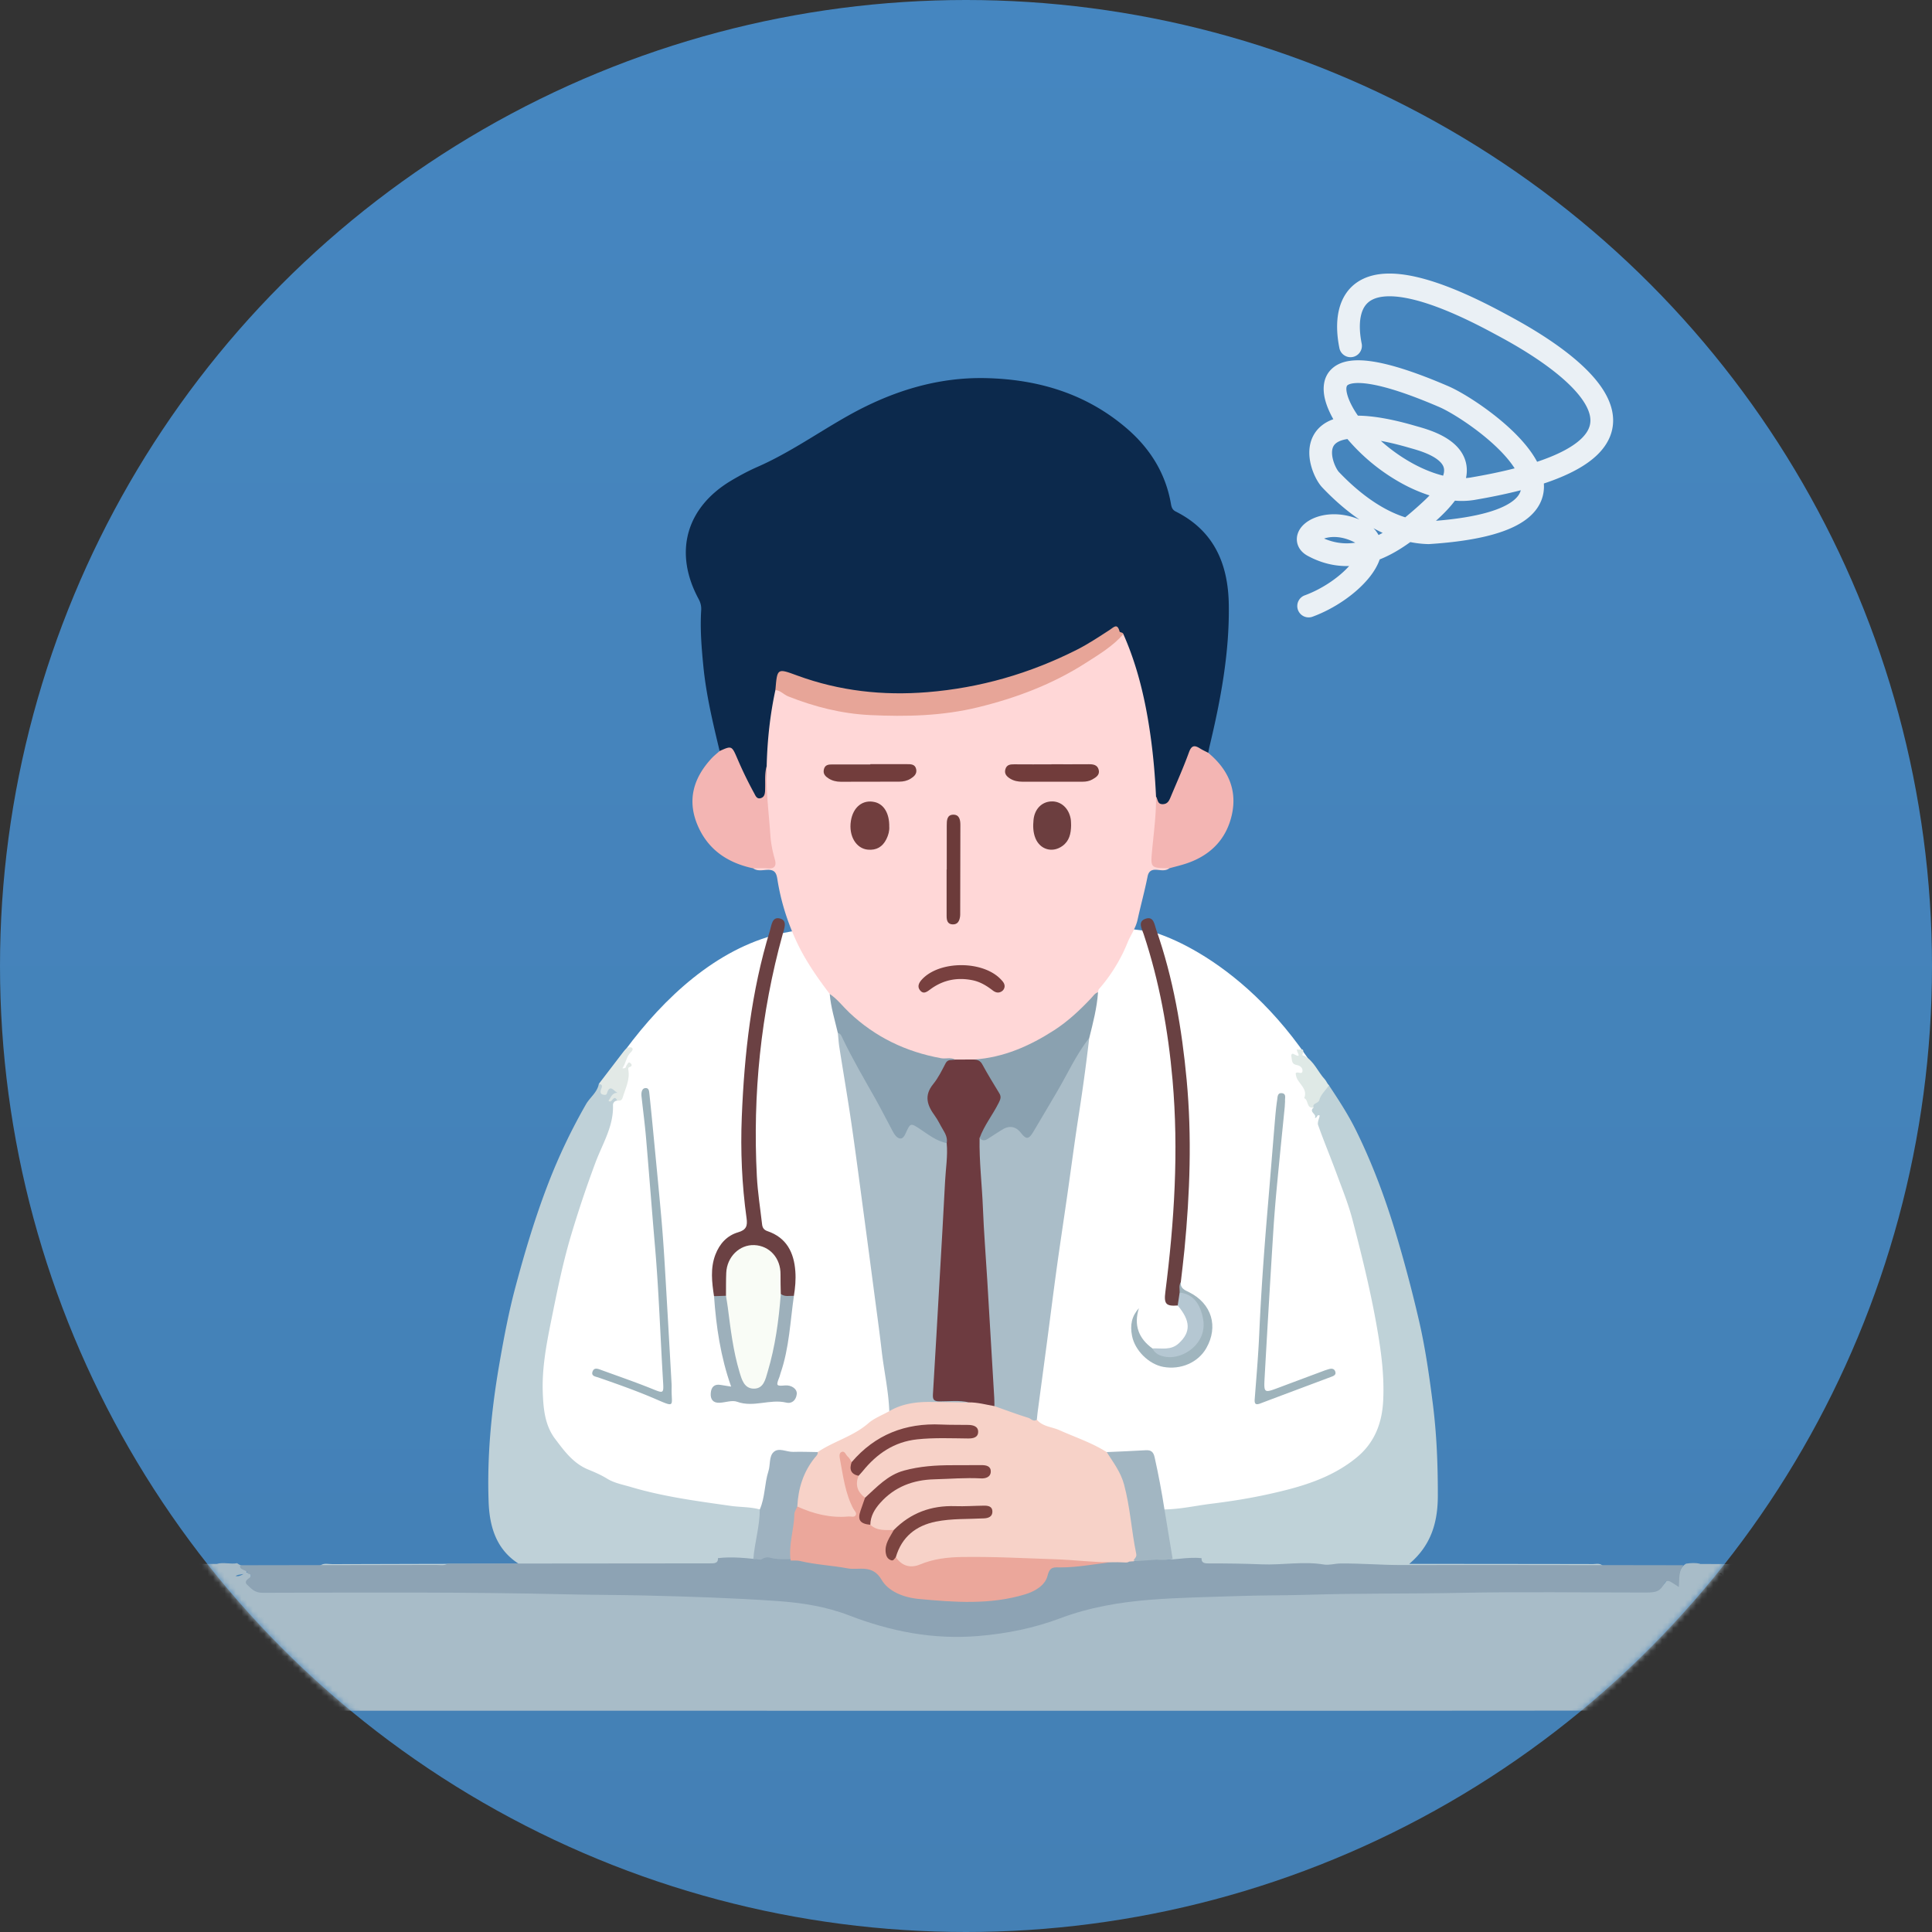
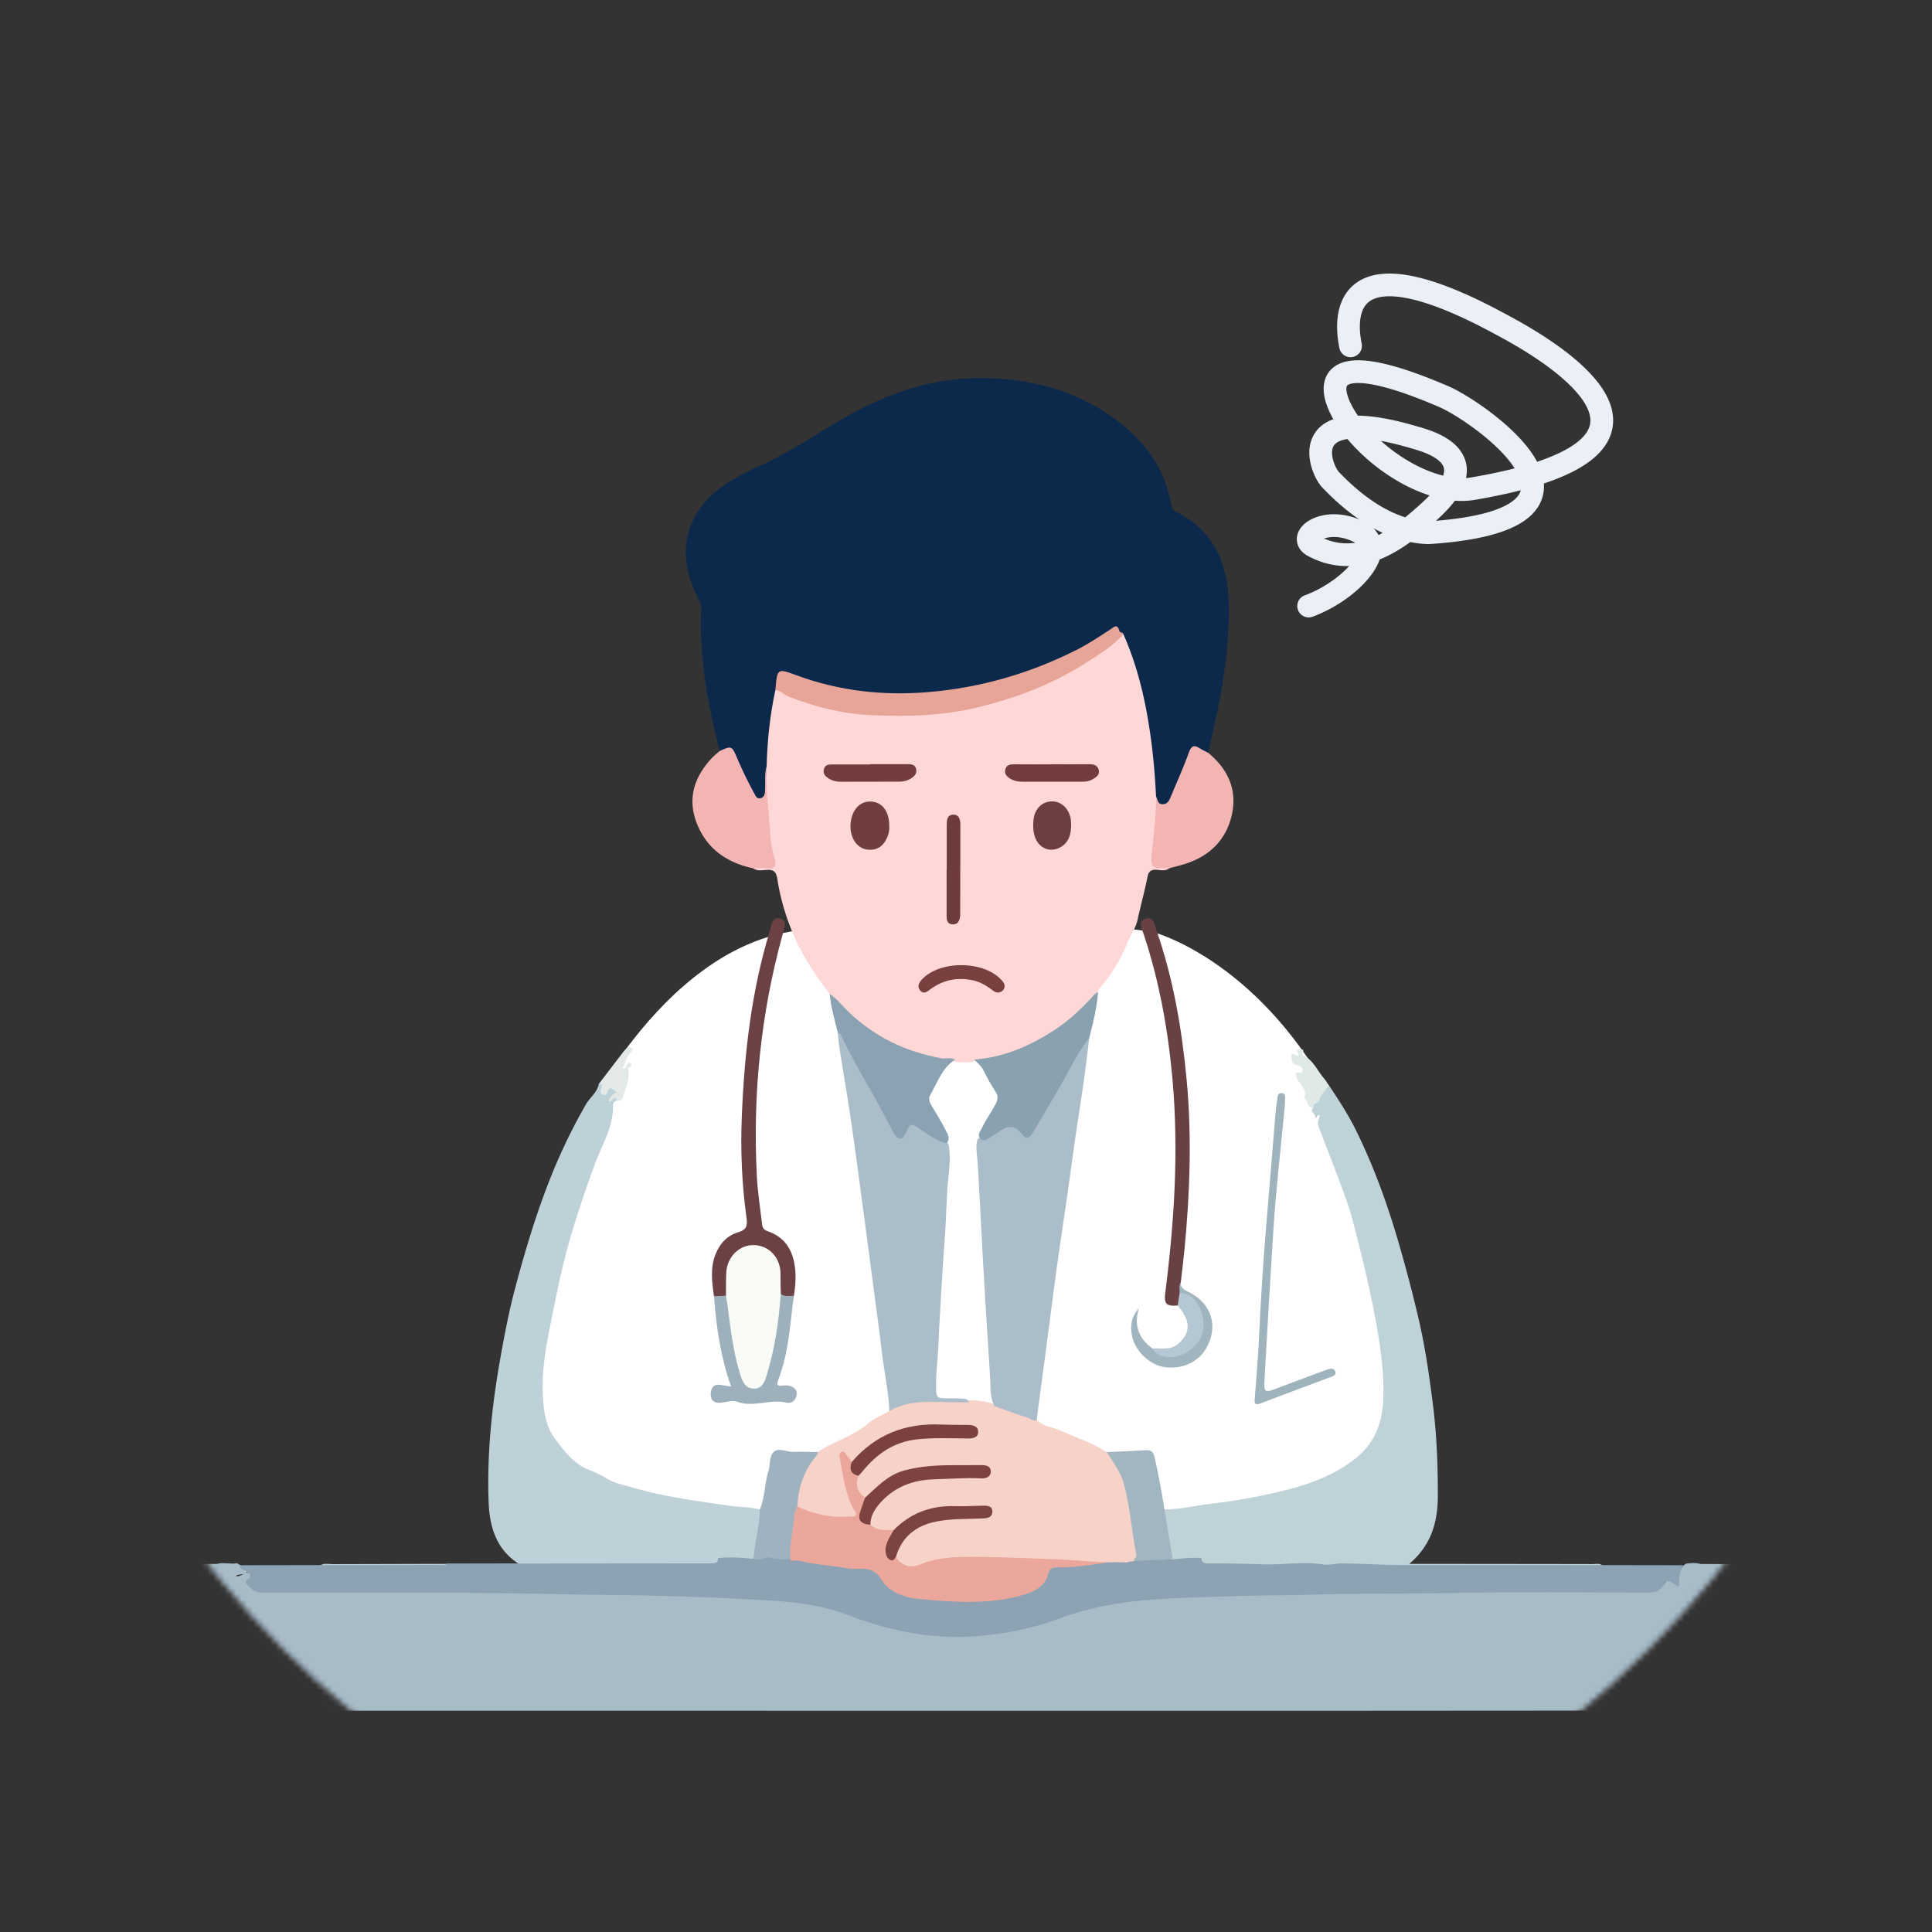
<svg xmlns="http://www.w3.org/2000/svg" width="340" height="340" viewBox="0 0 340 340" fill="none">
  <rect x="0" y="0" width="340" height="340" fill="#333333" stroke="none" />
-   <circle cx="170" cy="170" r="170" fill="url(#8sg7gr799a)" />
  <mask id="oqdij4qrib" style="mask-type:alpha" maskUnits="userSpaceOnUse" x="0" y="0" width="340" height="340">
    <circle cx="170" cy="170" r="170" fill="#fff" />
  </mask>
  <g mask="url(#oqdij4qrib)">
    <path d="m299.209 275.233 5.846.025c.529.775-.17 1.188-.648 1.652-.545.528-1.086.751-1.498-.121-.377.24-.754.086-.967.044.94-.077 1.527.973 2.614.982-.101.773.73 1.354.627 2.082-.088.611-.811.595-1.368.674-.518.075-.842.289-.662.812-.624 1.005-1.405 1.617-2.797.889.763.322.964.968 1.249 1.561.263.552.398 1.168 1.176 1.402.266.079.622.408.524.543-.893 1.218.552 1.127 1.078 1.524.422.319.731.693.63 1.176-.173.842-.433 1.668-.433 2.538 0 .313-.245.576-.632.632-.367.054-.508-.221-.59-.448-.202-.555-.808-.856-1.063-1.369-.204-.67.919-.401.789-.873-.364.486-.9.329-1.461.019.298.289.46.616.696.896-.273.81-.922.614-1.463.611.791.903 1.453 2.002.653 3.351-.13.221-.215.494-.167.732.268 1.339-.319 2.396-1.318 3.35-.366.35-.491.777-.358 1.263.093.336.233.742-.229.935-.412.173-.76-.119-1.078-.312-.736-.451-1.249-.962-1.743.354-.268.714-1.796.395-2.622.873-20.729.014-41.459.039-62.188.039-62.766 0-125.531-.004-188.296-.011-.632 0-1.267-.017-1.9-.026-.291-.17-.623-.243-.96-.313-1.865-.389-1.916-.513-.808-1.887-.242-.058-.38.131-.574.18-.794.205-1.7.94-2.372.249-.518-.532-.688-1.509-.284-2.216.27-.476-.016-.481-.26-.649-.468-.322-1.199-.581-.396-1.222-.093-.082-.197-.005-.298-.019-.67-.096-1.23-.373-1.426-.95-.16-.466.156-.762.733-.788 1.641.413 1.652-.814 2.133-1.57-.569.669-.598 1.873-2.13 1.584-.264-1.251-.02-2.564-1.055-3.714-.563-.628.409-2.352 1.456-2.989 1.033-.63 2.072-1.143 1.147-2.539-.385-.578.2-1.215.773-1.612-.587.112-.59 1.181-1.312.903-.608-.233-1.44-.709-1.45-1.346-.016-.985.632-1.778 1.67-2.249-.555.175-1.21.208-1.445.866-.095.272-.252.641-.68.545-.48-.107-.717-.487-.807-.9-.096-.443.151-.854.515-1.066 1.812-1.06 1.506-2.581 1.251-4.104h3.108c1.182-.355 2.404.098 3.591-.131.6.504 1.743.583 1.655 1.629-.491.464-1.283.214-1.933.625 1.073.242 1.583-.835 2.512-.632.085.079.184.163.184.252-.006 2.463.194 2.643 3.12 2.648 5.358.007 10.719.058 16.076-.01 15.556-.193 31.103.292 46.655.388 9.369.058 18.762.315 28.104 1.175 4.327.399 8.489 1.307 12.482 2.87 5.48 2.147 11.249 3.36 17.247 3.439 6.648.086 13.042-1.162 19.165-3.439 5.65-2.102 11.589-2.891 17.669-3.233 7.645-.432 15.301-.383 22.943-.663 5.647-.205 11.286-.058 16.926-.233 12.67-.392 25.343-.229 38.016-.327 2.239-.016 4.463-.208 6.713-.007 1.551.14 3.198.082 4.034-1.428.476-.858 2.001.415 2.173-.891.109-.838.428-1.573 1.246-2.079.837-.119 1.671-.184 2.5.035l-.008.019z" fill="#A8BCC8" />
    <path d="M139.034 163.959c-22.27 3.854-37.473 31.94-42.29 45.502l-4.818 50.319 79.227 12.313 77.085-12.313c1.071-6.602 1.606-28.371-9.1-56.208-10.706-27.836-29.086-37.472-36.402-39.613-11.955-1.606-41.433-3.855-63.702 0z" fill="#fff" />
    <path d="M126.644 132.166c-1.183-4.934-2.37-9.862-2.866-14.929-.322-3.272-.586-6.542-.381-9.832.046-.725-.106-1.347-.45-1.987-4.421-8.171-2.246-16.085 5.747-20.849 1.493-.888 3.038-1.716 4.628-2.414 5.628-2.469 10.634-6.026 15.961-9.018 7.544-4.23 15.595-6.812 24.335-6.592 9.155.23 17.565 2.753 24.642 8.82 4.131 3.54 6.891 7.94 7.819 13.371.101.592.273 1.003.831 1.283 6.752 3.393 9.232 9.228 9.337 16.399.127 8.467-1.419 16.709-3.38 24.894-.092.386-.161.778-.239 1.166-.528.374-.957.009-1.359-.23-.926-.548-1.447-.252-1.821.686-.971 2.44-1.906 4.893-2.974 7.293-.308.69-.62 1.39-1.486 1.503-1.233.158-1.628-.686-1.903-1.655-.528-5.22-.776-10.479-1.906-15.621-.937-4.261-1.943-8.506-3.824-12.481-.76-1.067-1.52-1.044-2.618-.314-9.362 6.234-19.767 9.44-30.897 10.53-8.572.84-16.869-.234-24.904-3.35-1.304-.507-1.511-.367-1.816 1.009a31.768 31.768 0 0 0-.324 1.763c-.772 4.313-1.217 8.662-1.493 13.028-.314.909-.234 1.854-.243 2.791-.007.594.025 1.188-.039 1.778-.076.686-.358 1.26-1.052 1.48-.783.248-1.21-.301-1.543-.861-.942-1.571-1.718-3.23-2.487-4.892-.041-.089-.076-.183-.113-.275-.321-.776-.601-1.576-1.04-2.295-.604-.984-1.469.384-2.138-.197l-.004-.002z" fill="#0C294C" />
    <path d="M197.693 111.597c2.54 5.723 3.918 11.76 4.783 17.923.499 3.541.799 7.104.967 10.679.886 3.222-.064 6.391-.278 9.58-.023.347-.094.688-.138 1.033-.121.952.154 1.544 1.247 1.528.538-.007 1.105-.005 1.516.459-.712.548-1.546.312-2.306.266-.962-.057-1.371.381-1.534 1.207-.507 2.551-1.203 5.059-1.759 7.597-.328 1.496-1.217 2.664-1.765 4.02a28.807 28.807 0 0 1-5.025 8.169c-.117.133-.115.372-.168.56-2.183 3.1-5.056 5.48-8.216 7.474-3.118 1.968-6.476 3.476-10.113 4.307-1.226.279-2.492.064-3.688.463-.96.149-1.92.156-2.88.005-2.353-.287-4.696-.576-6.987-1.276-5.861-1.788-10.628-5.188-14.702-9.665-.271-.298-.385-.691-.629-1.003-2.112-2.788-4.129-5.656-5.642-8.804-1.745-3.632-2.967-7.476-3.585-11.469-.183-1.19-.604-1.619-1.791-1.571-.808.032-1.685.275-2.45-.266.595-.622 1.382-.473 2.106-.482.987-.012 1.375-.429 1.123-1.395-.733-2.807-.79-5.696-1.02-8.559-.202-2.511.067-5.025.161-7.538.112-4.511.581-8.983 1.536-13.4.503-.384.942-.074 1.383.137 5.442 2.579 11.222 3.724 17.197 3.887 4.076.113 8.152.12 12.214-.509 6.995-1.083 13.629-3.206 19.91-6.473 3.547-1.845 6.769-4.153 9.858-6.666.197-.161.406-.287.677-.218h-.002z" fill="#FFD7D7" />
    <path d="m282.026 275.518-2.144.058c-.584.498-1.3.452-1.991.452-11.055.009-22.114.147-33.164-.078-3.537-.071-7.055.287-10.58.073-3.573-.215-7.16-.383-10.726-.211-3.13.152-6.26-.043-9.378.181-2.255.161-4.471-.204-6.703-.328-.639-.034-1.146-.326-1.323-1.007-.365-2.09-.657-4.192-1.146-6.267-.209-.883-.381-1.847.058-2.755 2.781-.033 5.49-.664 8.234-1.003 3.378-.415 6.756-.95 10.077-1.684 5.545-1.223 10.99-2.742 15.523-6.467 3.139-2.579 4.441-6.025 4.648-9.885.25-4.63-.404-9.194-1.229-13.77-1.104-6.138-2.601-12.172-4.172-18.191-.719-2.754-1.803-5.415-2.79-8.093-1.054-2.859-2.228-5.672-3.252-8.541-.167-.468.175-1.117.28-1.684-.548-.282-.399.519-.865.386.45-.613-1.144-1.001-.212-1.788-.209-.2-.473-.385-.16-.707.875-.901 1.66-1.863 2.156-3.038.131-.309.413-.385.714-.158 1.683 2.54 3.355 5.089 4.708 7.822 3.061 6.189 5.417 12.634 7.369 19.266a248.503 248.503 0 0 1 3.773 14.355c1.111 4.818 1.804 9.713 2.427 14.621.682 5.381.888 10.768.877 16.184-.009 4.619-1.169 8.701-5.034 11.957h1.966c10.111.009 20.222.014 30.333.034.578 0 1.203-.188 1.722.26l.004.006z" fill="#BFD2D8" />
    <path d="M91.273 275.19c-3.989-2.551-5.13-6.594-5.284-10.899-.296-8.233.517-16.406 1.934-24.527.773-4.433 1.607-8.848 2.767-13.194 1.644-6.161 3.465-12.26 5.766-18.228a101.358 101.358 0 0 1 6.666-14.004c.705-1.23 1.993-2.09 2.26-3.591 1.293-.314.558.902 1.033 1.351.402-.676.981-.94 1.715-.598.361.167.795.38.797.807.003.595-.746.356-.989.725-.205 0 .064.306.004.115-.027-.085.012-.092.099-.108.56-.101.939-.05.599.659a.766.766 0 0 0-.767.775c.136 3.718-1.844 6.806-3.07 10.09a203.104 203.104 0 0 0-4.239 12.604c-1.538 5.115-2.574 10.337-3.626 15.553-.817 4.057-1.573 8.168-1.42 12.335.107 2.857.368 5.781 2.176 8.167 1.612 2.127 3.171 4.311 5.858 5.408 1.093.448 2.243.939 3.297 1.593 1.249.775 2.737 1.037 4.157 1.459 5.747 1.714 11.663 2.483 17.562 3.325 1.702.243 3.458.163 5.144.629.624.553.432 1.259.337 1.929-.328 2.339-.73 4.665-1.093 6.999-.199.92-.909 1.097-1.694 1.136-1.192.059-2.384.025-3.578.027-7.355.003-14.708-.032-22.063.016-3.174.021-6.347-.029-9.519.239-1.472.124-2.985.213-4.413-.399a1.034 1.034 0 0 1-.416-.4v.007z" fill="#BFD1D8" />
    <path d="M182.472 249.84c1.029 1.241 2.641 1.248 3.971 1.847 2.79 1.255 5.718 2.207 8.322 3.862 1.917 1.262 2.714 3.258 3.357 5.305 1.001 3.191 1.346 6.516 1.794 9.814.101.739.163 1.48.326 2.209.19.859.062 1.586-.813 2.02-1.39.247-2.783.433-4.196.488-8.544-.296-17.075-.998-25.636-.883-2.517.034-4.944.278-7.323 1.161-2.175.808-3.732.308-4.857-1.312 0-1.82.939-3.213 2.181-4.385 1.913-1.802 4.249-2.802 6.864-2.862 1.989-.046 3.955-.335 5.941-.355.248-.003.498-.003.742-.06.385-.09.854-.165.81-.689-.039-.456-.496-.447-.822-.452-5.302-.075-10.733-.681-15.032 3.53-.209.206-.491.337-.771.447-1.587.287-3.13.374-4.34-.987-.4-1.225.13-2.262.76-3.219 1.563-2.386 3.8-3.917 6.508-4.725 1.623-.484 3.304-.807 5.01-.695 2.34.154 4.655-.544 6.999-.16.345.057.701-.053.99-.269.498-.372.492-.716-.101-.984a.695.695 0 0 0-.289-.074c-4.859.023-9.764-.603-14.499 1.115-1.642.597-2.947 1.62-4.129 2.864-.544.571-1.086 1.182-1.927 1.345-1.796-.767-2.23-1.939-1.532-4.14 3.071-4.293 7.105-6.845 12.523-6.872 2.036-.009 4.073 0 6.11-.005.448 0 .898.016 1.334-.094.345-.085.708-.215.721-.638.014-.415-.335-.566-.67-.686-.14-.05-.29-.087-.437-.085-3.809.065-7.635-.403-11.412.611-2.983.801-5.36 2.526-7.608 4.518-.443.392-.809.886-1.408 1.074-.7.025-.838-.799-1.449-.959-.436.417-.271.945-.142 1.374.785 2.593.916 5.381 2.356 7.781.402.67.494 1.475-.535 1.569-3.498.324-6.931.179-9.939-1.998a1.732 1.732 0 0 1-.262-1.278c.63-3.107 1.316-6.193 3.939-8.366 2.836-1.912 6.262-2.761 8.903-5.064 1.051-.918 2.452-1.432 3.694-2.132.324-.521.735-.932 1.351-1.102 2.158-.594 4.308-1.094 6.595-.858 1.977.204 3.979.06 5.968.053a13.34 13.34 0 0 1 4.457.64c2.593.76 5.195 1.499 7.603 2.765v-.004z" fill="#F7D2C8" />
    <path d="M182.473 249.84c-.604.44-1.027-.182-1.493-.324-2.012-.62-3.986-1.363-5.975-2.061-.82-1.555-.657-3.283-.758-4.937-.372-6.237-.797-12.469-1.148-18.706-.241-4.257-.448-8.518-.689-12.774-.147-2.575-.227-5.154-.482-7.719-.083-.842-.159-1.682.023-2.515.062-.184.126-.477.294-.486 1.92-.108 3.178-1.526 4.726-2.359 1.462-.787 1.713-.751 2.677.617 1.011 1.432 1.213 1.439 2.136-.032a163.518 163.518 0 0 0 6.182-10.718c.764-1.453 1.811-2.733 2.475-4.25.202-.463.599-.929 1.247-.922a351.294 351.294 0 0 1-1.862 13.664c-.721 4.642-1.328 9.305-1.994 13.956-.617 4.311-1.276 8.616-1.871 12.93-.595 4.311-1.13 8.63-1.702 12.944-.539 4.073-1.09 8.146-1.632 12.218-.065.491-.106.983-.159 1.476l.005-.002zM170.504 246.797c-2.315.009-4.632-.073-6.935-.08-2.395-.01-4.889.33-7.068 1.627-.133-3.571-.93-7.056-1.337-10.592-.411-3.582-.913-7.155-1.382-10.73-.542-4.116-1.084-8.235-1.637-12.349-.751-5.583-1.47-11.173-2.278-16.746-.662-4.551-1.445-9.082-2.154-13.626-.131-.83-.177-1.672-.264-2.508.822-.215 1.008.466 1.249.955 2.682 5.431 5.911 10.564 8.715 15.929.222.429.397 1.005.994.982.535-.023.595-.597.797-.977.457-.868 1.13-1.361 2.053-.787a105.044 105.044 0 0 0 5.277 3.072c.225.122.342.353.429.594.448 2.692-.115 5.358-.264 8.025-.154 2.723-.234 5.454-.429 8.18a822.818 822.818 0 0 0-1.16 19.479c-.115 2.381-.441 4.752-.374 7.143.043 1.535.179 1.663 1.752 1.7.895.021 1.793-.044 2.687.037.512.046 1.141-.039 1.336.674l-.007-.002z" fill="#AABDC8" />
    <path d="M191.695 182.652c-2.333 2.955-3.853 6.406-5.762 9.616-1.391 2.341-2.751 4.702-4.161 7.033-.725 1.198-1.208 1.235-2.057.126-.966-1.26-2.135-1.437-3.507-.53-.787.519-1.598.996-2.379 1.524-.537.362-1.001.346-1.437-.14-.391-.7.14-1.209.395-1.755.693-1.478 1.681-2.791 2.432-4.243.406-.787.473-1.441-.04-2.201-.801-1.188-1.478-2.457-2.119-3.738-.386-.771-1.052-1.28-1.61-1.89 5.183-.354 9.762-2.38 14.054-5.145 2.432-1.567 4.531-3.538 6.512-5.638.37-.39.657-.883 1.22-1.055-.191 2.74-.878 5.385-1.541 8.036z" fill="#8AA1B0" />
    <path d="M166.605 201.178c-1.784-.367-3.19-1.485-4.648-2.451-1.69-1.119-1.732-1.161-2.567.698-.2.445-.517 1.023-1.025.927-.571-.108-.95-.684-1.235-1.214-1.029-1.911-2-3.855-3.063-5.743-1.982-3.518-4.028-6.999-5.776-10.643-.188-.39-.31-.862-.845-.961-.528-2.279-1.235-4.52-1.426-6.868 1.339.891 2.294 2.187 3.445 3.275 4.567 4.32 9.977 6.909 16.134 8.028.827.152 1.695-.188 2.491.241-2.339 1.496-3.129 4.089-4.425 6.315-.388.668.017 1.349.372 1.953.804 1.365 1.658 2.703 2.368 4.119.363.722.893 1.486.197 2.322l.003.002z" fill="#8AA2B2" />
    <path d="M125.652 228.107c-.363-2.452-.675-4.908.248-7.315.737-1.918 2.046-3.361 4.005-3.93 1.444-.42 1.664-1.145 1.478-2.479-.824-5.92-1.081-11.879-.84-17.849.45-11.095 1.672-22.076 4.946-32.744.299-.975.372-2.581 1.858-2.125 1.265.388.652 1.797.393 2.731-3.856 13.962-5.298 28.182-4.545 42.626.147 2.82.597 5.624.919 8.435.064.574.296.982.93 1.196 3.375 1.143 4.687 3.765 4.923 7.086.104 1.438-.02 2.882-.257 4.309-.847.622-1.66.546-2.443-.12-.618-1.172-.292-2.439-.338-3.666-.039-1.017-.126-1.997-.797-2.813-1.074-1.313-2.42-2.139-4.161-1.834-1.759.308-2.914 1.414-3.486 3.119-.372 1.115-.236 2.267-.284 3.405-.03.727.144 1.514-.503 2.102-.707.332-1.392.316-2.046-.131v-.003z" fill="#6B4143" />
    <path d="M205.79 152.799c-3.369-.039-3.334-.035-3.02-3.339.294-3.082.71-6.156.671-9.261.349.47.209 1.331 1.162 1.322.902-.009 1.159-.654 1.428-1.294 1.091-2.607 2.248-5.188 3.21-7.841.455-1.251.995-1.271 1.945-.67.457.289.958.509 1.438.762 3.481 2.884 5.178 6.53 4.138 11.014-.992 4.27-3.803 7.069-7.971 8.465-.985.33-2 .564-3.003.844l.002-.002zM134.92 134.839c-.173 4.068.379 8.1.652 12.145.096 1.428.381 2.836.781 4.222.305 1.065.062 1.74-1.27 1.613-.836-.08-1.688-.009-2.533-.006-4.258-.914-7.654-3.038-9.558-7.075-2.19-4.642-1.07-8.71 2.232-12.278.434-.468.944-.863 1.42-1.292 2.103-.945 2.133-.959 3.093 1.274a69.577 69.577 0 0 0 2.983 6.151c.243.443.466 1.097 1.196.856.616-.202.696-.757.73-1.333.081-1.425-.147-2.87.276-4.275l-.002-.002z" fill="#F3B5B3" />
    <path d="M207.255 229.746c-2.06.16-2.439-.273-2.175-2.352 1.582-12.407 2.368-24.848 1.268-37.34-.772-8.736-2.315-17.331-5.089-25.681-.308-.927-1.107-2.192.335-2.685 1.447-.496 1.553.978 1.879 1.907 3.008 8.584 4.521 17.462 5.362 26.493.925 9.947.569 19.867-.386 29.782-.186 1.927-.429 3.85-.648 5.775-.218.638.026 1.239.145 1.85-.089.791-.083 1.617-.693 2.248l.002.003z" fill="#694142" />
    <path d="M199.479 274.612c.193-.372.597-.596.478-1.168-.843-4.052-1.059-8.21-2.152-12.232-.588-2.169-1.892-3.853-3.04-5.666 2.278-.105 4.556-.19 6.829-.328.96-.059 1.383.259 1.605 1.258.678 3.038 1.25 6.09 1.73 9.162l1.437 8.715c-2.283.42-4.551 1.23-6.887.259z" fill="#A2B6C2" />
    <path d="M143.901 255.537c.064.459-.278.702-.524 1.007-2.009 2.508-2.912 5.411-3.061 8.582.335 1.173-.025 2.352-.232 3.447-.319 1.698-.517 3.375-.528 5.091 0 .345-.092.682-.306.969-2.248.443-4.464.144-6.675-.285.232-2.921 1.137-5.757 1.134-8.708.951-2.148.813-4.541 1.525-6.746.361-1.117.076-2.579.909-3.355.914-.851 2.274 0 3.445-.034 1.435-.046 2.875.018 4.313.034v-.002z" fill="#9EB2C0" />
    <path d="m125.652 228.107 2.11-.075c.705.433.664 1.163.744 1.849.411 3.559.919 7.104 1.789 10.587.218.872.482 1.731 1.024 2.467.946 1.285 1.957 1.219 2.783-.19.432-.737.68-1.551.891-2.371.951-3.669 1.426-7.423 1.916-11.172.068-.53-.035-1.118.5-1.489.705.548 1.525.305 2.306.328-.655 4.548-.825 9.181-2.34 13.582-.081.234-.124.481-.214.711-.613 1.542-.565 1.618.999 1.48 1.123-.096 2.166.619 2.055 1.537-.121 1.012-.808 1.733-1.848 1.485-2.873-.688-5.746.911-8.646-.149-.889-.326-2.051.133-3.089.179-1.15.05-1.635-.613-1.552-1.689.08-1.06.606-1.659 1.768-1.45.531.096 1.066.172 1.821.293-1.858-5.231-2.634-10.536-3.01-15.91l-.007-.003z" fill="#9DB0BB" />
    <path d="M226.101 194.71c-.446 4.486-.946 9.366-1.406 14.251a251.505 251.505 0 0 0-.624 7.855 3864.01 3864.01 0 0 0-1.523 25.704c-.144 2.639-.066 2.641 2.423 1.707 2.604-.977 5.208-1.95 7.812-2.921a12.3 12.3 0 0 1 1.132-.376c.478-.124.926-.062 1.082.486.147.516-.262.709-.636.849-4.182 1.574-8.373 3.13-12.552 4.716-.836.316-1.068.1-1.001-.771.294-3.807.624-7.612.794-11.425.324-7.338.852-14.658 1.472-21.976.432-5.089.836-10.181 1.263-15.27.113-1.333.225-2.669.427-3.99.071-.471.03-1.269.838-1.166.79.101.512.824.542 1.331.012.197-.016.397-.046.993l.003.003z" fill="#9EB3BB" />
-     <path d="M118.191 244.741c.018 2.614.606 2.96-2.54 1.588-3.369-1.469-6.834-2.694-10.304-3.899-.521-.181-1.38-.243-1.054-1.09.289-.757 1.001-.431 1.555-.229 2.937 1.072 5.894 2.088 8.792 3.256 2.129.858 2.182.945 2.047-1.26-.483-7.923-.735-15.86-1.42-23.772-.551-6.372-1.028-12.751-1.577-19.125-.205-2.366-.515-4.722-.774-7.086a3.477 3.477 0 0 1-.03-.741c.053-.48.26-.925.799-.9.496.023.547.524.588.909.23 2.169.446 4.337.655 6.508.482 5.029.978 10.059 1.428 15.093.255 2.866.457 5.737.629 8.607.418 6.981.808 13.965 1.203 20.948.023.397.003.796.003 1.193z" fill="#9CB2BB" />
    <path d="M207.599 227.463c.025-.611-.177-1.249.204-1.818-.124 1.099.731 1.4 1.47 1.769 3.961 1.983 5.199 6.031 3.004 9.858-1.44 2.513-4.487 3.837-7.551 3.279-2.553-.464-5.001-2.891-5.506-5.457-.382-1.943-.051-3.462 1.212-4.882-.944 2.982-.066 5.314 2.368 7.085 3.247 1.781 6.08 1.193 7.842-1.629 1.511-2.421.567-6.101-1.925-7.49-.388-.215-.806-.385-1.118-.718v.003z" fill="#A0B5BE" />
    <path d="M207.599 227.463c2.501.28 3.688 2.157 4.138 4.729.726 4.162-3.407 7.044-6.514 6.601-1.018-.144-1.922-.497-2.421-1.493 1.587-.076 3.238.399 4.643-.895 2.127-1.955 2.113-3.935-.19-6.661l.344-2.281z" fill="#B5C7D2" />
    <path d="M233.883 191.018c-.594.839-1.451 1.61-1.699 2.542-.188.714-1.284.507-1.013 1.358-1.315.207-.849-1.358-1.655-1.659.741-1.792-1.272-2.604-1.452-4.07-.011-.094-.032-.188-.052-.303.31-.436 1.116.346 1.203-.392.071-.606-.473-.978-1.017-1.067-.958-.156-.804-.886-.94-1.515-.08-.367.154-.546.34-.447 1.874 1.021.306-.576.701-.831.22.351 1.451-.548.921.877-.113.302.218.238.369.321 1.677.941 2.324 2.779 3.555 4.114.271.294.423.755.739 1.069v.003z" fill="#DFE9E6" />
    <path d="M108.64 193.698c-.672-1.347-.943.706-1.554-.005.422-.463.537-1.388 1.607-1.383-.652-.23-1.357-1.692-1.901.149-.092.312-.535.234-.788.144-.324-.114-.374-.438-.28-.755.135-.449.549-.973-.342-1.101 1.396-1.827 2.788-3.658 4.193-5.48.241-.312.494-.651.817-.853.209-.131.666-.154.825-.014.25.218.05.544-.184.76-.831.759-.829 1.863-1.502 2.845.777.062.572-.395.747-.551.195-.172.234-.67.622-.395.319.228.422.57-.131.735-.232.069-.232.254-.193.479.308 1.769-.526 3.305-1.008 4.915-.156.519-.517.53-.928.512v-.002z" fill="#E2E9E6" />
    <path d="M59.67 275.576c-1.118.225-2.227-.065-3.343-.051.668-.507 1.442-.259 2.161-.261 10.928-.039 21.857-.053 32.783-.074l.076.101c-.54 1.049-1.546.73-2.375.734-7.757.033-15.514.019-23.271.019h-4.028c-.707 0-1.39-.081-2.005-.468h.003z" fill="#BFD1D8" />
    <path d="M42.26 275.455c11.513-.016 23.023-.03 34.536-.058.67 0 1.382.173 2-.23 15.4-.014 30.798-.033 46.198-.042.75 0 1.417-.021 1.354-.918 2.545-.3 5.061-.011 7.58.28.466-.366 1.062-.513 1.607-.354 1.867.54 4.055.025 5.965.354 2.799.482 5.474.941 8.308 1.332 1.194.165 4.416-.976 5.192 0 1.433 1.795 1.426 4.045 4 4.415 1.02.147 1.645.892 2.657.906 6.335.098 12.717.894 18.944-.906 2.383-.689 2.554-2.154 3.399-4.415.365-.981 3.185-.552 4.12-.545 3.268.018 6.512-.499 9.788-.31.284.016.575.028.816-.151l4.788-.336c2.662.231 5.279-.556 7.943-.263-.064.89.59.927 1.348.925 3.08-.012 6.192.032 9.232.158 3.66.151 7.305-.573 10.952.033.916.151 1.922-.17 2.889-.182 3.61-.042 7.206.28 10.821.273 16.516-.038 33.032.014 49.547.034-.874 1.1-.675 2.427-.792 3.831-.627-.4-1.011-.666-1.417-.899-.378-.216-.778-.253-1.025.157-.887 1.469-1.342 1.711-3.35 1.718h-.344c-10.766 0-21.537-.16-32.3.054-8.88.177-17.763.056-26.633.333-4.237.133-8.475.084-12.707.235-5.056.179-10.128.247-15.165.64-5.461.427-10.813 1.339-15.935 3.268-4.569 1.718-9.373 2.699-14.389 3.118-8.049.673-15.509-.831-22.801-3.64-3.988-1.537-8.239-2.212-12.598-2.515-7.818-.545-15.636-.794-23.476-.978-4.523-.105-9.047-.096-13.57-.203-17.84-.426-35.685-.309-53.53-.268-1.441.003-2.01-.77-2.755-1.457-.434-.401-.09-.811.374-1.135.498-.347.506-.67-.23-.78l.005.007c-.04-.778-1.57-.514-1.338-1.481l-.008-.005z" fill="#8DA3B4" />
    <path d="M60.826 277.031c-.35.44-.496 1.101-1.185 1.179-.439.048-1.004.051-1.064-.496-.062-.559.315-.86.944-.759.43.069.873.057 1.31.082l-.005-.006z" fill="#8DA3B4" />
    <path d="M197.693 111.597c-1.869 2.139-4.287 3.58-6.634 5.083-5.826 3.731-12.189 6.138-18.913 7.783-6.301 1.542-12.671 1.682-19.048 1.377-4.947-.237-9.767-1.451-14.396-3.291-.783-.312-1.346-1.049-2.246-1.11.326-3.904.308-3.853 3.888-2.541 7.394 2.708 15.025 3.55 22.865 2.912 9.284-.755 18.035-3.286 26.332-7.482 2.005-1.015 3.858-2.258 5.736-3.47.696-.447 1.348-1.273 1.743.257.064.246.59.108.675.482h-.002z" fill="#E7A598" />
    <path d="M239.774 49.13c2.368-1.172 5.525-1.303 9.515-.386 4.015.923 9.109 2.961 15.553 6.451.978.53 4.138 2.175 7.56 4.453 3.372 2.245 7.24 5.259 9.498 8.612 1.141 1.694 1.977 3.629 1.985 5.702.008 2.142-.87 4.161-2.648 5.943-1.956 1.96-5.062 3.693-9.547 5.185.022.293.027.589.011.886-.097 1.858-.937 3.548-2.516 4.939-1.528 1.346-3.719 2.392-6.568 3.18-2.865.793-6.521 1.357-11.096 1.653l-.087.005-.087-.001a18.158 18.158 0 0 1-3.156-.357c-1.377.998-2.884 1.939-4.496 2.672-.293.134-.591.26-.892.38-.375 1.092-1.009 2.13-1.739 3.056-2.256 2.866-6.127 5.589-10.141 7.05a2.001 2.001 0 0 1-1.367-3.759c3.108-1.131 6.058-3.161 7.872-5.184-2.326.072-4.781-.43-7.297-1.793-.62-.336-1.221-.837-1.585-1.56a3.042 3.042 0 0 1-.175-2.31c.423-1.33 1.604-2.203 2.69-2.695 2.066-.938 5.064-1.126 8.177.181-2.567-1.752-4.781-3.793-6.534-5.64-.749-.788-1.512-2.201-1.933-3.698-.423-1.503-.628-3.543.33-5.384.708-1.362 1.908-2.352 3.543-2.937-.629-1.111-1.169-2.313-1.461-3.496-.417-1.683-.463-3.955 1.338-5.506 1.649-1.42 4.205-1.616 7.247-1.123 3.163.514 7.436 1.868 13.122 4.319 1.777.765 4.788 2.558 7.721 4.814 2.915 2.241 6.005 5.13 7.718 8.162.06.107.119.215.177.323 4.025-1.344 6.505-2.789 7.9-4.187 1.135-1.138 1.482-2.17 1.479-3.104-.004-1.002-.415-2.165-1.302-3.482-1.797-2.668-5.106-5.325-8.397-7.516-3.241-2.157-6.23-3.713-7.249-4.265-6.279-3.4-11.016-5.26-14.543-6.072-3.552-.816-5.649-.519-6.846.074-1.108.548-1.75 1.502-2.051 2.872-.313 1.425-.213 3.175.146 4.926a2.001 2.001 0 0 1-3.919.803c-.419-2.041-.612-4.406-.133-6.587.491-2.237 1.726-4.383 4.183-5.6zm-1.287 46.373c-2.277-1.226-4.296-1.136-5.47-.727 1.89.812 3.716.99 5.478.733-.003-.002-.005-.005-.008-.006zm3.207-2.553c.372.365.674.77.907 1.206.243-.121.484-.249.723-.38a26.69 26.69 0 0 1-1.63-.826zm25.937-6.675c-2.415.621-5.132 1.193-8.175 1.708a13.805 13.805 0 0 1-3.411.123c-.765 1.022-1.74 2.076-2.932 3.17l-.41.373c3.709-.301 6.613-.79 8.848-1.408 2.532-.7 4.086-1.533 4.989-2.329.642-.566.959-1.11 1.091-1.637zm-30.505-9.012c-1.726.262-2.271.899-2.477 1.294-.287.553-.322 1.41-.029 2.453.295 1.048.794 1.83.984 2.03 3.073 3.236 7.167 6.576 11.696 8a65.222 65.222 0 0 0 3.108-2.71c.436-.4.823-.782 1.167-1.143a28.11 28.11 0 0 1-4.797-2.072 34.262 34.262 0 0 1-9.652-7.852zm4.001-9.666c-2.815-.456-3.774.013-3.997.206-.073.063-.351.355-.065 1.514.273 1.1.952 2.438 1.819 3.707.03.043.063.084.094.126 2.623.024 5.957.585 10.169 1.815.546.16 1.837.493 3.184 1.038 1.326.537 2.947 1.368 4.141 2.663 1.247 1.353 1.998 3.203 1.518 5.467.275-.02.541-.05.799-.094 2.955-.5 5.529-1.045 7.763-1.617-1.381-2.181-3.79-4.477-6.379-6.468-2.765-2.126-5.485-3.718-6.864-4.313-5.56-2.395-9.488-3.606-12.182-4.044zm1.886 9.989a30.243 30.243 0 0 0 5.674 4.014c1.818.987 3.61 1.693 5.279 2.11.039-.115.073-.224.097-.328.206-.865-.02-1.45-.532-2.005-.598-.65-1.573-1.209-2.701-1.665-1.107-.448-2.127-.711-2.804-.908-1.91-.558-3.572-.954-5.013-1.218z" fill="#EAF0F5" />
-     <path d="M166.605 201.178c.167-.897-.209-1.638-.652-2.373-.487-.805-.875-1.679-1.429-2.434-1.334-1.813-1.958-3.548-.305-5.576.895-1.097 1.538-2.416 2.198-3.685.408-.785 1.102-.48 1.674-.643l3.357-.013c.613.05 1.075.22 1.417.849.943 1.737 1.977 3.425 3.008 5.114.363.597.197 1.035-.097 1.627-1.049 2.123-2.571 3.988-3.384 6.235-.081 4.13.427 8.23.588 12.351.165 4.22.509 8.431.762 12.648.416 6.895.822 13.791 1.228 20.686.03.496.023.994.035 1.491-1.495-.259-2.965-.674-4.501-.66-1.718-.411-3.465-.168-5.194-.177-.944-.007-1.185-.317-1.13-1.216.413-6.749.792-13.499 1.176-20.25.328-5.757.675-11.514.964-17.274.113-2.232.496-4.454.283-6.7h.002z" fill="#6D3B40" />
    <path d="M156.494 145.47c.053.727-.147 1.487-.508 2.212-.672 1.347-1.74 1.985-3.265 1.842-2.064-.192-3.385-2.413-2.981-5.034.382-2.464 2.097-3.83 4.198-3.339 1.614.377 2.59 1.992 2.556 4.319z" fill="#713E3E" />
    <path d="M185.033 134.497c2.184 0 4.365.014 6.549-.007.802-.007 1.552.099 1.773.987.225.904-.482 1.331-1.137 1.7-.523.296-1.111.393-1.722.39-3.523-.007-7.045 0-10.568 0-.753 0-1.483-.128-2.135-.527-.63-.386-1.107-.872-.855-1.696.237-.776.852-.845 1.546-.838 2.184.021 4.365.007 6.549.007v-.016z" fill="#713C3B" />
    <path d="M153.167 134.476c2.137 0 4.273-.004 6.411.003.705 0 1.465-.021 1.656.888.172.819-.377 1.294-.988 1.673-.604.374-1.283.516-1.993.518-3.428.007-6.859.014-10.288.018-.76 0-1.485-.165-2.128-.571-.565-.356-1.022-.792-.855-1.572.177-.833.786-.908 1.475-.906 2.236.009 4.473.002 6.71.002v-.053z" fill="#723D3C" />
    <path d="M188.496 145.268c-.03 1.429-.298 2.708-1.509 3.596-1.761 1.289-3.952.665-4.771-1.357-.425-1.048-.439-2.143-.333-3.23.188-1.898 1.437-3.16 3.104-3.24 1.702-.083 3.109 1.168 3.44 3.084.067.39.051.791.069 1.147z" fill="#6C3E3F" />
    <path d="M166.612 153.024c0-2.584-.003-5.168 0-7.752 0-.867.018-1.888 1.15-1.902 1.079-.013 1.252.916 1.247 1.838-.016 5.168-.021 10.335-.03 15.503 0 .199.005.399-.025.594-.108.746-.395 1.386-1.27 1.374-.932-.011-1.093-.709-1.095-1.457-.007-2.733-.003-5.465-.003-8.198h.026z" fill="#6C3B3A" />
    <path d="M176.796 173.521a1.116 1.116 0 0 1-.579.982c-.542.308-1.049.154-1.52-.208-1.07-.824-2.197-1.515-3.555-1.79-2.737-.555-5.231-.035-7.465 1.634-.609.454-1.206.867-1.784.114-.512-.667-.152-1.331.34-1.87 3.084-3.371 10.769-3.373 13.922-.007.301.322.62.657.639 1.145h.002z" fill="#78403F" />
    <path d="M195.328 274.945c-2.885.339-5.746.888-8.665.895-1.042.002-1.906-.253-2.303 1.436-.402 1.712-2.232 2.779-3.95 3.3-6.163 1.87-12.43 1.402-18.738.81-2.774-.26-5.373-1.389-6.519-3.362-1.635-2.818-4.044-1.65-5.957-2.015-2.762-.523-5.633-.635-8.409-1.303-.521-.126-1.091-.06-1.637-.08-.421-2.765.601-5.42.638-8.153.007-.452.347-.897.533-1.347 2.866 1.301 5.842 2.047 9.017 1.749.428-.039.99.208 1.245-.214.26-.433-.227-.791-.425-1.172-1.421-2.708-1.775-5.712-2.331-8.651-.082-.441-.231-1.14.322-1.335.549-.193.696.564 1.061.855.292.232.452.631.67.957.223.893.501 1.758 1.217 2.403-.645 1.588-.197 2.854 1.139 3.859.379.546.035 1.049-.121 1.542-.648 2.04-.657 2.038 1.051 3.22 1.201 1.11 2.692.917 4.141.911.358.612-.195.998-.388 1.461-.225.544-.54 1.053-.611 1.655-.12 1.016.057 1.794 1.352 1.668 1.009 1.5 2.499 2.021 4.256 1.287 2.385-.998 4.84-1.274 7.408-1.315 5.467-.085 10.923.218 16.379.397 3.209.106 6.41.512 9.629.546l-.004-.004z" fill="#EBA79B" />
    <path d="M153.162 268.336c-1.83-.176-2.301-.872-1.709-2.522.267-.743.519-1.491.779-2.237 2.087-1.881 3.979-4.002 6.871-4.786 2.767-.753 5.571-.939 8.409-.939 1.74 0 3.479-.011 5.219-.016.802 0 1.629.156 1.629 1.108 0 1.033-.958 1.272-1.739 1.228-2.737-.147-5.463.092-8.193.161-3.716.096-6.997 1.303-9.532 4.162-.979 1.104-1.709 2.311-1.734 3.841z" fill="#7E4341" />
    <path d="M151.095 259.718c-1.394-.301-1.655-1.175-1.217-2.403 4.143-4.848 9.45-6.916 15.762-6.62 1.592.076 3.188.035 4.781.067.855.016 1.741.257 1.718 1.239-.023.98-.886 1.157-1.768 1.147-2.983-.027-5.966-.165-8.949.152-4.083.431-7.133 2.547-9.633 5.638-.218.27-.462.518-.694.777v.003z" fill="#7B4140" />
    <path d="M157.656 274.029c-.255.262-.402.739-.914.523-.547-.229-.779-.674-.864-1.255-.236-1.608.738-2.778 1.424-4.052 2.972-3.004 6.579-4.328 10.788-4.188 1.691.058 3.385-.066 5.078-.087.741-.009 1.492.131 1.479 1.067-.012.858-.669 1.127-1.449 1.17-2.83.152-5.691.007-8.481.567-3.525.709-6.021 2.69-7.063 6.253l.002.002z" fill="#7C4440" />
    <path d="M137.407 227.713c-.356 4.644-.976 9.247-2.315 13.721-.386 1.292-.696 2.972-2.459 2.944-1.688-.027-2.102-1.629-2.494-2.934-1.116-3.706-1.564-7.54-2.058-11.363-.089-.686-.213-1.365-.319-2.049.011-1.34-.012-2.683.044-4.02.117-2.825 2.333-5 4.941-4.895 2.705.11 4.655 2.313 4.611 5.172-.016 1.141.03 2.283.049 3.424z" fill="#F9FCF6" />
    <path d="M42.496 288.481c-.321.013-.418-.228-.461-.469-.106-.589.165-1.083.528-1.493.27-.305.615-.969 1.01-.622.558.486-.225.681-.491.954-.294.303-.53.574-.315 1.038.117.247.021.481-.273.592h.002z" fill="#F9FCF7" />
    <path d="M49.466 294.364c.335-.115.39-.725 1.065-.466-.393.36-.282 1.035-.81 1.164-.29.071-.212-.441-.246-.71l-.01.014v-.002z" fill="#E5EDEA" />
  </g>
  <defs>
    <linearGradient id="8sg7gr799a" x1="170" y1="0" x2="170" y2="340" gradientUnits="userSpaceOnUse">
      <stop stop-color="#4586C0" />
      <stop offset="1" stop-color="#4480B5" />
    </linearGradient>
  </defs>
</svg>